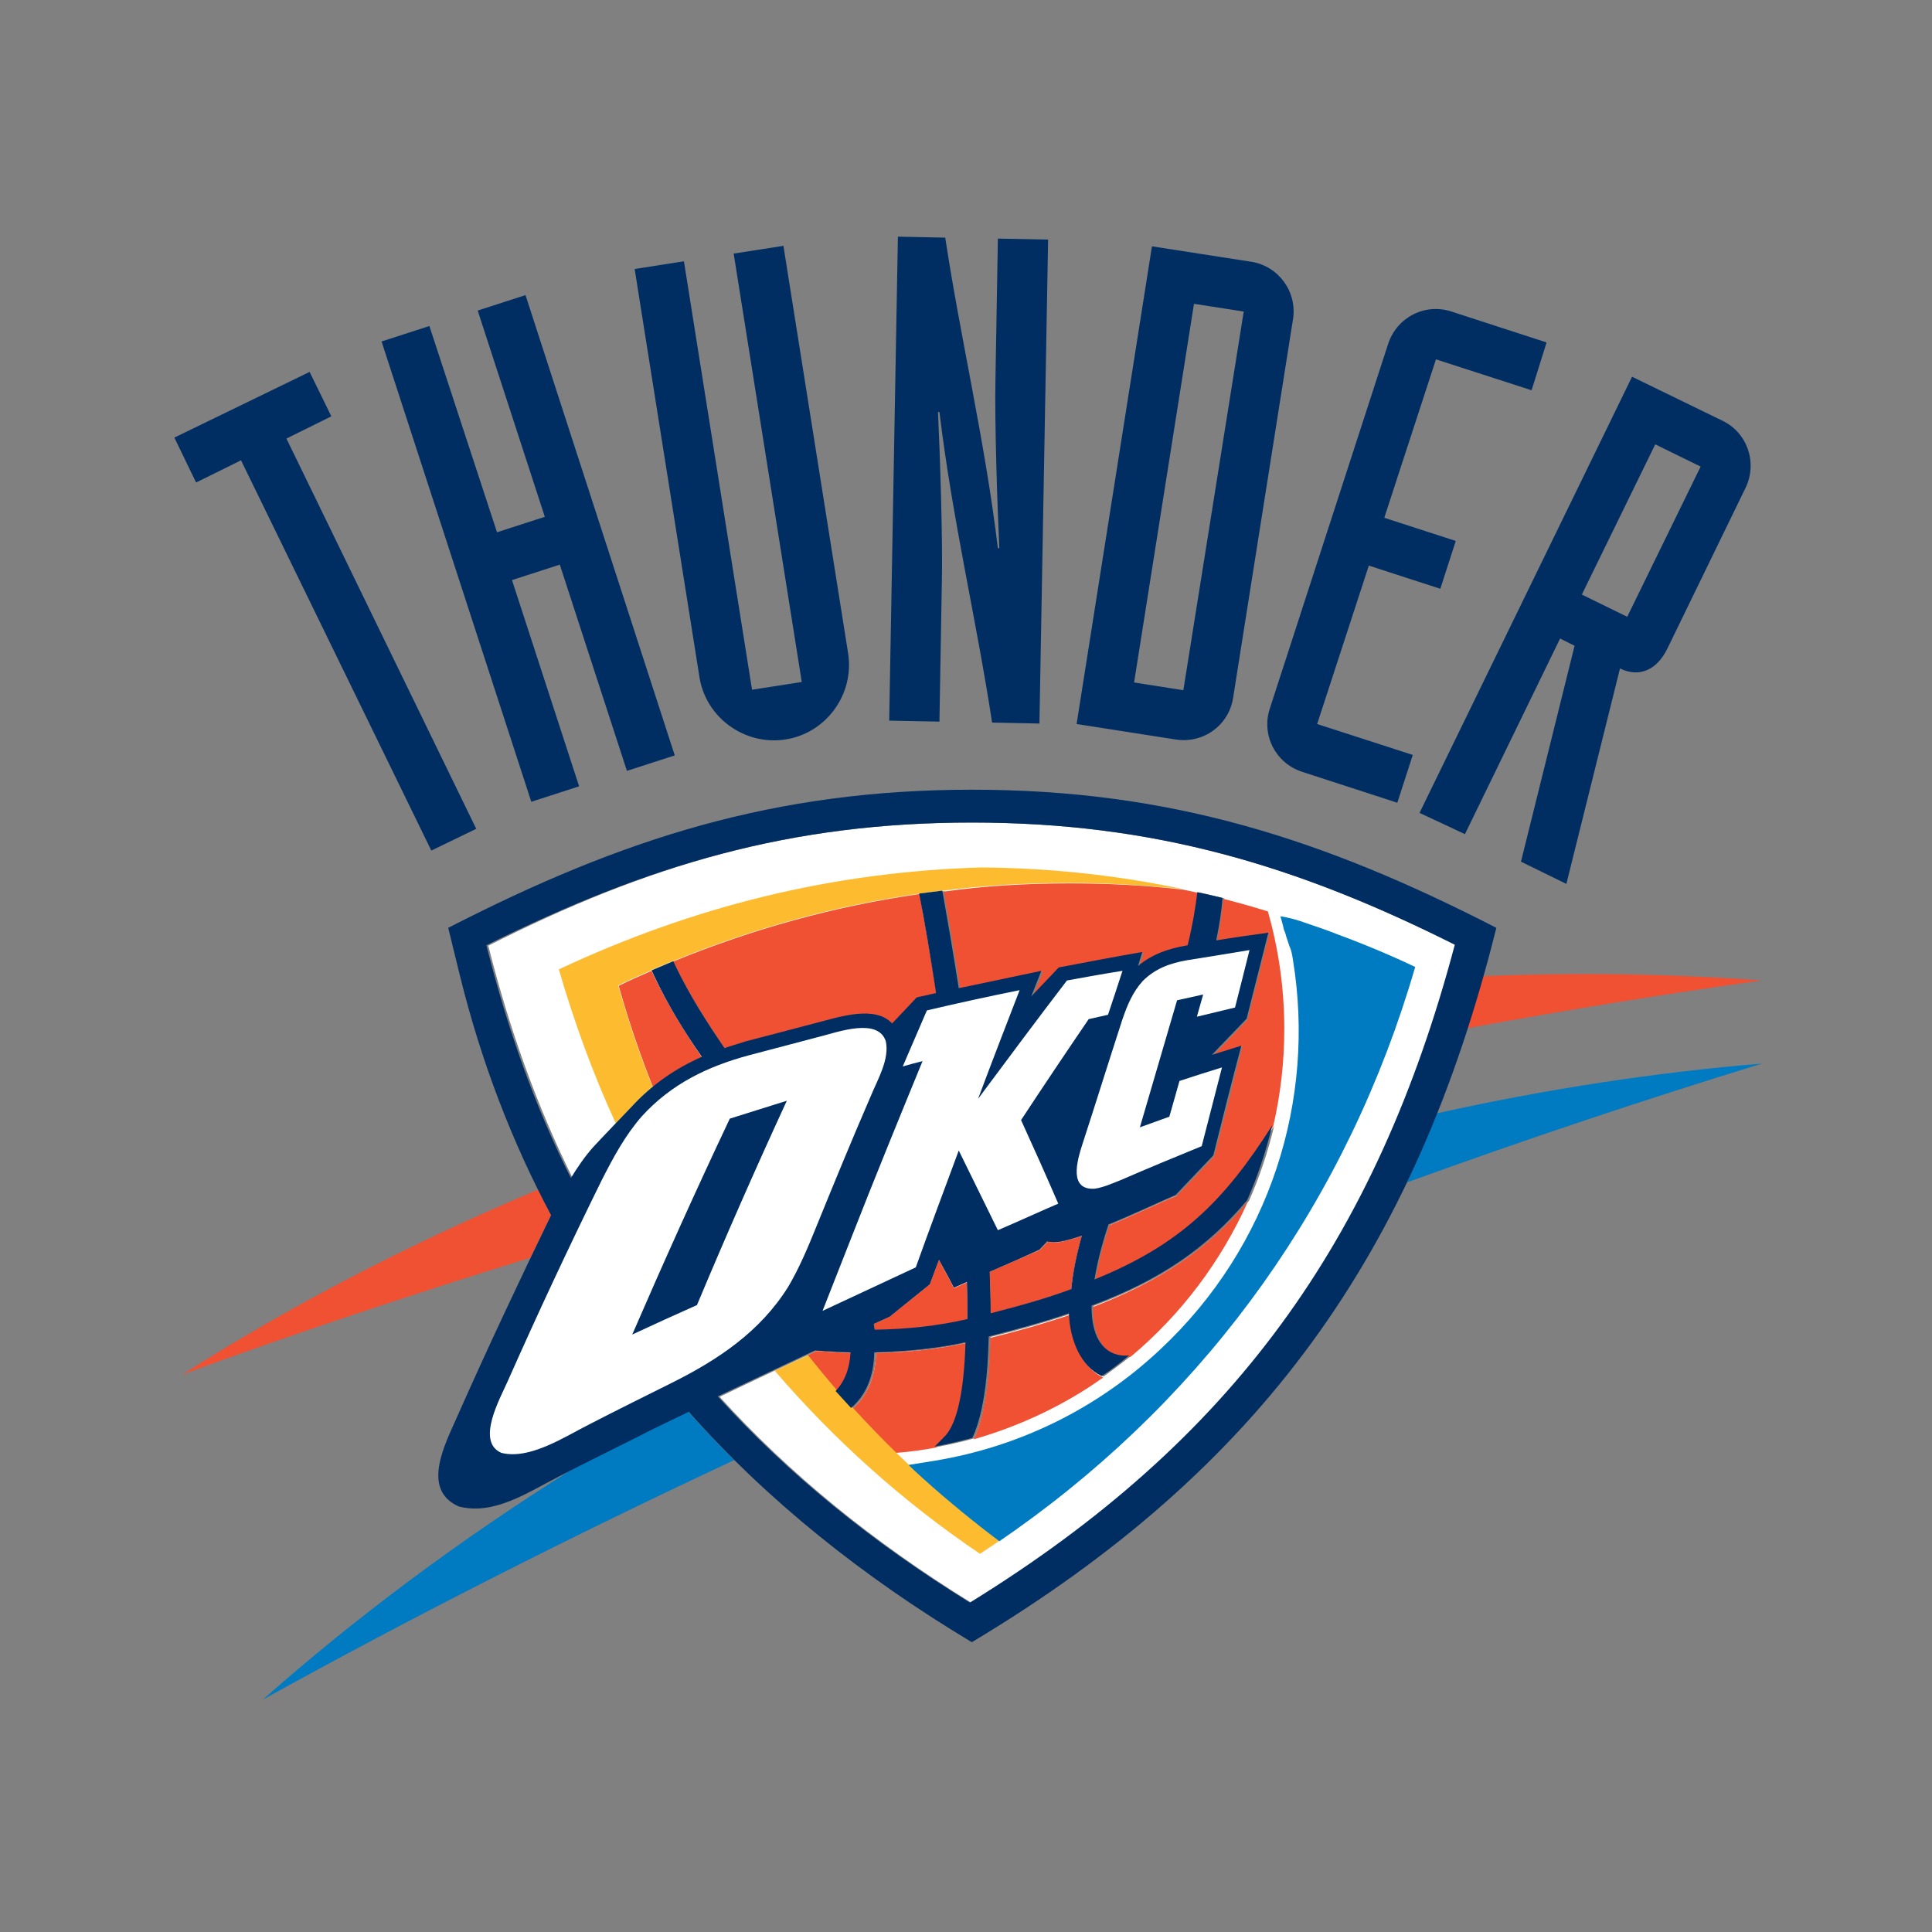
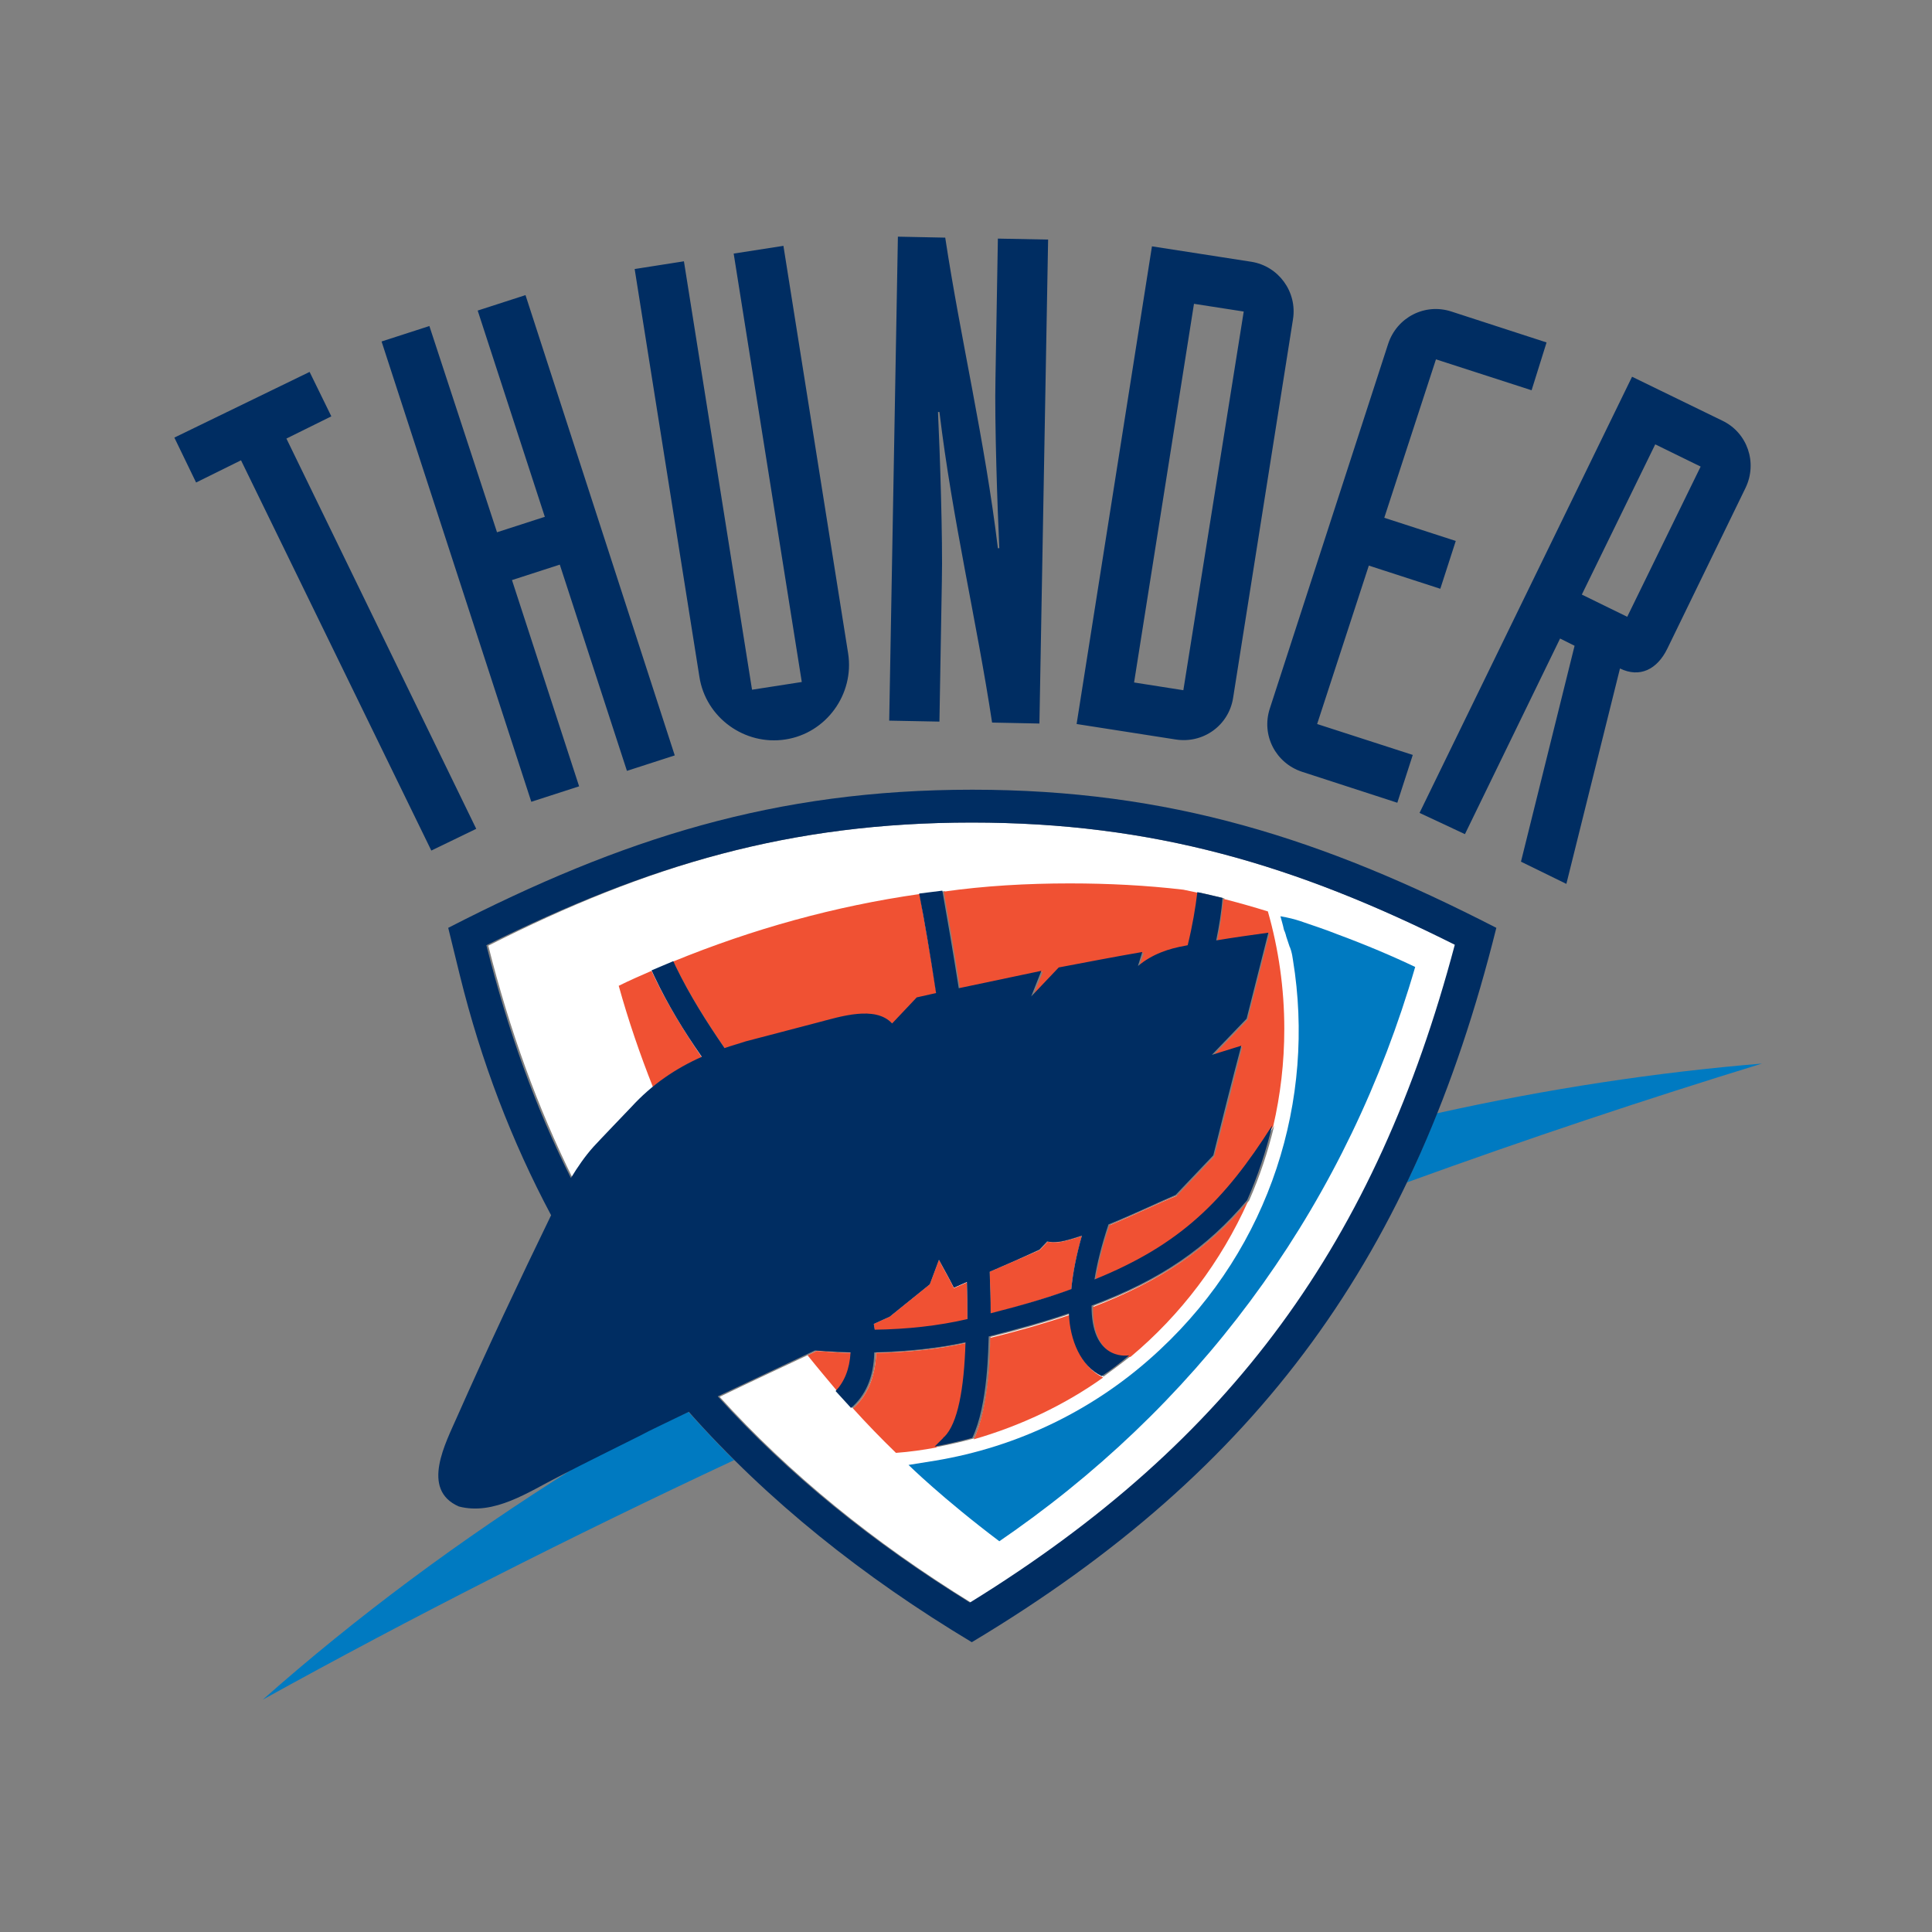
<svg xmlns="http://www.w3.org/2000/svg" version="1.1" id="Calque_1" x="0px" y="0px" viewBox="0 0 400 400" style="enable-background:new 0 0 400 400;" xml:space="preserve">
  <rect x="0" y="0" width="400" height="400" fill="#808080" stroke="none" />
  <style type="text/css">
	.st0{fill:#002D62;}
	.st1{fill:#007AC1;}
	.st2{fill:#F05133;}
	.st3{fill:#FFFFFF;}
	.st4{fill:#FDBB30;}
</style>
  <path class="st0" d="M342.7,92l-15.2,31.1l9.4,4.6l15.2-31.1L342.7,92z M293.9,168.3l44-90.3l18.7,9.1c5.2,2.5,7.3,8.7,4.8,13.9  l-16.2,33.3c-2.1,4.3-5.7,6.1-9.8,4.1L324.3,183l-9.4-4.6l11.1-44.7l-3-1.5l-19.7,40.5L293.9,168.3z M320.2,70.9l-19.7-6.4  c-5.5-1.8-11.3,1.2-13.1,6.7l-24.5,75.5c-1.8,5.5,1.2,11.3,6.7,13.1l19.7,6.4l3.2-9.9l-19.8-6.4l10.7-32.8l14.8,4.8l3.2-9.9  l-14.8-4.8l10.7-32.8l19.8,6.4L320.2,70.9z M247.2,62.9l10.3,1.6L245,142.9l-10.2-1.6L247.2,62.9z M222.9,149.9l20.5,3.2  c5.7,0.9,11-2.9,11.9-8.6l12.4-78.4c0.9-5.7-3-11-8.6-11.9L238.5,51L222.9,149.9z M184.1,149.2l10.4,0.2l0.5-29  c0.2-8.8-0.4-26.7-0.8-35.1h0.3c2.7,22.4,7.7,43.2,10.9,64.3l9.8,0.2L217,49.6l-10.4-0.2l-0.5,29c-0.2,8.8,0.4,26.7,0.8,35.1h-0.3  c-2.7-22.4-7.7-43.2-10.9-64.3l-9.8-0.2L184.1,149.2z M162.2,50.9l-10.3,1.6l14.1,88.7l-10.3,1.6l-14.1-88.7l-10.2,1.6l13.4,84.4  c1.3,8.5,9.4,14.3,17.8,13c8.5-1.3,14.3-9.4,13-17.8L162.2,50.9z M110,166l9.9-3.2L106,120.1l9.9-3.2l13.9,42.7l9.9-3.2l-30.9-95.3  l-9.9,3.2l13.9,42.7l-9.9,3.2l-14-42.7L79,70.7L110,166z M89.3,176.1l9.3-4.5L59.3,90.8l9.3-4.6L64.1,77l-28,13.6l4.5,9.3l9.3-4.6  L89.3,176.1z" />
  <path class="st1" d="M297.5,230.5c23-5.1,45.5-8.5,67.3-10.3c-24.1,7.4-48.7,15.6-73.5,24.6C293.5,240.2,295.5,235.4,297.5,230.5   M54.4,351.9c19.2-17,40.9-33.2,64.7-48.1c4.5-2.3,8.9-4.5,13.4-6.7c1.8-0.9,5.5-2.7,10-4.8c3.1,3.4,6.2,6.8,9.5,10  C118,318.2,85.3,334.8,54.4,351.9" />
-   <path class="st2" d="M307,202.1c19.9-0.8,39.2-0.5,57.7,0.9c-20,2.8-40.3,6.1-61,9.9C304.9,209.4,306,205.8,307,202.1 M37.7,284.6  c22.3-14.2,47-27.1,73.7-38.3c0.9,1.8,1.8,3.6,2.7,5.3c-1.4,2.9-2.9,5.9-4.3,8.8C85,268.1,60.9,276.1,37.7,284.6" />
  <path class="st3" d="M180.9,274.1l3.3-1.5l8.3-6.7l1.9-5.1c1.2,2.5,1.9,3.4,3.1,5.8l2.7-1.2c0.1,2.7,0.1,5.2,0.1,7.7  c-6,1.4-12.5,2.1-19.2,2.2L180.9,274.1z M204.9,263.3c3.5-1.5,6.9-3,10.4-4.5l1.6-1.7c0.7,0.1,1.5,0.1,2.4,0.1  c1.3-0.2,3-0.7,4.8-1.3c-1.2,4.2-1.9,7.9-2.2,11.1c-4.9,1.7-10.4,3.4-16.7,5C205.1,269.1,205,266.3,204.9,263.3 M201.2,170.3  c37.6,0,67.1,8.8,100.4,25.4c-16.3,61.4-46.1,102.7-100.4,136.2c-20.4-12.6-37.7-26.7-52.2-42.7c6.4-3.1,13.7-6.5,20.1-9.5  c2.6,0.2,5,0.4,7.4,0.4c-0.1,3.5-1.3,6.1-3.1,8c1,1.2,2.1,2.4,3.2,3.5c2.8-2.5,4.6-6.2,4.8-11.5c6.6-0.1,13-0.8,18.9-2.1  c-0.3,9.7-1.7,16.8-4.4,19.6c-0.1,0.1-0.2,0.2-0.2,0.2c-0.7,0.8-1.3,1.3-1.8,1.8c2.6-0.5,5.3-1.1,7.8-1.8c3.3-6.9,3.4-18.9,3.4-21  c6.1-1.5,11.6-3.1,16.6-4.8c0.2,5.6,2.5,11,6.8,13c1.9-1.4,3.8-2.8,5.7-4.3c-1.1,0.2-7.9,0.6-7.8-10.3c14.5-5.5,23.9-12,32.2-21.8  c2.2-5,3.9-10.1,5.2-15.5c-9.9,15.6-19,24.7-36.8,31.9c0.5-3.2,1.4-6.9,2.9-11.4c5.2-2.2,10.6-4.8,13.9-6.1l7.8-8.2  c2-7.6,3.9-15.1,5.8-22.7l-6.1,1.9l7.2-7.5c1.5-5.9,3-11.9,4.5-17.8c-3.6,0.5-7.2,1.1-10.8,1.6c0.6-3,1-5.9,1.3-8.8  c-1.7-0.4-3.5-0.9-5.2-1.2c-0.4,3.3-1,6.9-2,11l-0.5,0.1c-3.4,0.6-6.8,1.7-9.8,4.2l1-2.9c-5.8,1-11.5,2.1-17.3,3.2l-5.7,6l0.2-0.5  l1.9-4.8c-5.7,1.2-11.4,2.4-17.1,3.6c-1.2-7.7-2.4-14.6-3.4-20.2c-1.6,0.2-3.2,0.4-4.8,0.6c1,5.7,2.3,12.8,3.5,20.6l-4,0.9l-5.1,5.4  c-3.6-3.8-10.9-1.4-15.5-0.2c-5,1.3-9.9,2.6-14.9,3.9c-1.5,0.4-3,0.9-4.4,1.4c-3.7-5.4-7.2-10.9-10.1-16.9l-0.5-1.1  c-1.5,0.6-3,1.2-4.5,1.9l0.6,1.3c2.8,5.8,6.2,11.3,9.8,16.6c-5.3,2.4-10.3,5.7-14.6,10.4c0,0-7,7.3-7.8,8.2  c-1.8,2.1-3.4,4.3-4.7,6.5c-7.3-14.7-13.1-30.7-17.5-48.2C134.1,179.1,163.6,170.3,201.2,170.3" />
  <path class="st2" d="M180.9,274.1l3.3-1.5l8.3-6.7l1.9-5.1c1.2,2.5,1.9,3.4,3.1,5.9l2.7-1.2c0.1,2.7,0.1,5.2,0.1,7.7  c-6,1.4-12.5,2.1-19.2,2.2L180.9,274.1z M204.9,263.3c3.5-1.5,6.9-3,10.4-4.5l1.6-1.7c0.7,0.1,1.5,0.1,2.3,0.1  c1.3-0.2,3-0.7,4.8-1.3c-1.2,4.2-1.9,7.9-2.2,11.1c-4.9,1.7-10.4,3.4-16.7,5C205.1,269.1,205,266.3,204.9,263.3 M139.3,199.1  c16.6-6.8,33.6-11.5,51.1-14c1,5.7,2.3,12.8,3.5,20.6l-4,0.9l-5.1,5.4c-3.6-3.8-10.9-1.4-15.4-0.2c-5,1.3-9.9,2.6-14.9,3.9  c-1.5,0.4-3,0.9-4.4,1.4c-3.7-5.4-7.2-10.9-10.1-16.8L139.3,199.1z M135.2,225.1c-2.7-6.8-5.1-13.8-7.1-21c2.2-1.1,4.5-2.1,6.8-3.1  l0.6,1.3c2.8,5.8,6.2,11.3,9.8,16.6C141.7,220.5,138.3,222.5,135.2,225.1 M173.4,288.1c-2.1-2.5-4.2-5-6.2-7.5l1.9-0.9  c2.6,0.2,5.1,0.4,7.4,0.4C176.3,283.6,175.2,286.2,173.4,288.1 M193.8,299.7c-2.7,0.5-5.5,0.9-8.3,1.1c-3.1-3-6.1-6.1-8.9-9.2  c2.8-2.5,4.6-6.2,4.8-11.5c6.6-0.1,13-0.8,18.9-2.1c-0.3,9.7-1.7,16.8-4.4,19.6c-0.1,0.1-0.2,0.2-0.2,0.2  C194.9,298.7,194.3,299.3,193.8,299.7 M228.4,285.2c-8,5.7-17.1,10-26.8,12.8c3.3-6.9,3.4-18.9,3.4-21c6.1-1.5,11.6-3.1,16.6-4.8  C221.8,277.8,224.1,283.2,228.4,285.2 M258.4,248.7c-5.6,12.5-13.9,23.5-24.3,32.2c-1.1,0.2-7.9,0.6-7.8-10.3  C240.7,265,250.1,258.5,258.4,248.7 M221.5,182.9c8,0,15.8,0.4,23.5,1.3c5.9,1.2,11.7,2.7,17.5,4.5c2.2,7.7,3.4,15.9,3.4,24.3  c0,7-0.8,13.7-2.3,20.2c-9.9,15.6-19,24.7-36.8,31.9c0.5-3.2,1.4-6.9,2.9-11.4c5.2-2.2,10.6-4.8,13.9-6.1l7.8-8.2  c2-7.6,3.9-15.1,5.8-22.7l-6.1,1.9l7.2-7.5c1.5-5.9,3-11.9,4.5-17.8c-3.6,0.5-7.2,1.1-10.8,1.6c0.6-3,1-5.9,1.3-8.8  c-1.7-0.4-3.5-0.9-5.2-1.2c-0.4,3.3-1,6.9-2,11l-0.5,0.1c-3.4,0.6-6.8,1.7-9.8,4.2l1-2.9c-5.8,1-11.5,2.1-17.3,3.2l-5.7,6l0.2-0.5  l1.9-4.8c-5.7,1.2-11.4,2.4-17.1,3.6c-1.2-7.7-2.4-14.6-3.4-20.2C203.8,183.4,212.6,182.9,221.5,182.9" />
-   <path class="st4" d="M127.5,232.6c-4.7-10.2-8.6-20.9-11.8-31.9c27.9-13.1,56.7-20.2,87.4-21.1c14.3,0.1,28.2,1.6,41.9,4.5  c-7.7-0.8-15.6-1.3-23.5-1.3c-8.9,0-17.7,0.5-26.3,1.6c-1.6,0.2-3.2,0.4-4.8,0.6c-17.5,2.5-34.5,7.2-51.1,14c-1.5,0.6-3,1.2-4.5,1.9  c-2.3,1-4.5,2-6.8,3.1c2,7.2,4.4,14.2,7.1,21c-1.5,1.3-3,2.7-4.4,4.2L127.5,232.6z M202.9,321.7c-16-10.8-30.2-23.6-42.5-37.9  l6.9-3.2c2,2.5,4.1,5.1,6.2,7.5c1,1.2,2.1,2.4,3.2,3.5c9.1,10,19.2,19.2,30.2,27.4C205.5,320,204.2,320.8,202.9,321.7" />
  <path class="st0" d="M180.9,274.1l0.2,1.2c6.7-0.1,13.2-0.8,19.2-2.2c0-2.5,0-5-0.1-7.7l-2.7,1.2c-1.2-2.4-1.8-3.4-3.1-5.8l-1.9,5.1  l-8.3,6.7L180.9,274.1z M204.9,263.3c0.1,3,0.2,5.8,0.2,8.6c6.3-1.6,11.8-3.2,16.7-5c0.3-3.2,1-6.9,2.2-11.1  c-1.8,0.6-3.4,1.1-4.8,1.3c-0.9,0.1-1.7,0.1-2.4-0.1l-1.6,1.7C211.8,260.3,208.4,261.8,204.9,263.3 M201.2,170.3  c-37.6,0-67.1,8.8-100.5,25.4c4.4,17.5,10.1,33.5,17.5,48.2c1.4-2.3,2.9-4.5,4.7-6.5c0.8-0.9,7.8-8.2,7.8-8.2  c4.3-4.7,9.2-8,14.6-10.4c-3.7-5.3-7-10.7-9.8-16.6l-0.6-1.3c1.5-0.6,3-1.3,4.5-1.9l0.5,1.1c2.9,6,6.4,11.5,10.1,16.9  c1.4-0.5,2.9-0.9,4.4-1.4c5-1.3,9.9-2.6,14.9-3.9c4.6-1.2,11.9-3.6,15.4,0.2l5.1-5.4l4-0.9c-1.2-7.9-2.4-15-3.5-20.6l4.8-0.6  c1,5.6,2.2,12.6,3.4,20.2c5.7-1.2,11.4-2.4,17.1-3.6l-1.9,4.8l-0.2,0.5l5.7-6c5.8-1.1,11.5-2.2,17.3-3.2l-0.9,2.9  c3-2.5,6.4-3.6,9.8-4.2l0.5-0.1c1-4.1,1.6-7.7,2-11c1.7,0.4,3.5,0.8,5.2,1.2c-0.2,2.9-0.7,5.9-1.3,8.8c3.6-0.6,7.2-1.1,10.8-1.6  c-1.5,5.9-3,11.9-4.5,17.8l-7.2,7.5l6.1-1.9c-2,7.5-3.9,15.1-5.8,22.7l-7.8,8.2c-3.3,1.4-8.7,4-13.9,6.1c-1.5,4.5-2.4,8.3-2.9,11.4  c17.8-7.2,26.9-16.3,36.8-31.9c-1.3,5.4-3,10.5-5.2,15.5c-8.3,9.8-17.7,16.4-32.2,21.8c-0.1,11,6.8,10.5,7.8,10.3  c-1.8,1.5-3.7,3-5.7,4.3c-4.3-2-6.6-7.4-6.8-13c-4.9,1.7-10.4,3.2-16.6,4.8c-0.1,2.1-0.1,14.1-3.4,21c-2.6,0.7-5.2,1.3-7.8,1.8  c0.5-0.5,1.1-1.1,1.8-1.8c0-0.1,0.1-0.2,0.2-0.2c2.8-2.8,4.1-9.9,4.4-19.6c-5.9,1.3-12.3,1.9-18.9,2.1c-0.1,5.3-1.9,9-4.8,11.5  c-1.1-1.2-2.1-2.3-3.2-3.5c1.8-1.9,2.9-4.5,3.1-8c-2.3-0.1-4.8-0.2-7.4-0.4c-6.4,3-13.7,6.5-20.1,9.5c14.5,16,31.8,30.1,52.2,42.7  c54.3-33.5,84.1-74.8,100.4-136.2C268.3,179.1,238.8,170.3,201.2,170.3 M92.8,192.1c36-18.5,67.6-28.6,108.5-28.6  c40.8,0,72.5,10.1,108.5,28.6C293,259.5,261,304.2,201.2,340c-22.5-13.5-42.3-29.3-58.6-47.7c-4.5,2.2-8.2,3.9-10,4.9  c-5.6,2.8-11.3,5.6-16.9,8.5c-6.3,3.2-13.4,8.1-20.7,6.2c-8-3.5-2.7-13.2-0.3-18.7c6.2-14,12.7-27.8,19.4-41.6  c-8.1-15.2-14.5-31.8-18.9-49.7L92.8,192.1z" />
-   <path class="st3" d="M245.8,198.8c-3.5,0.6-6.6,1.7-9.2,4.3c-2.1,2.3-3.2,5-4.2,7.9c-2.8,8.6-5.5,17.3-8.3,25.9  c-1.1,3.4-2.9,9.6,2.6,9.2c1.9-0.3,3.6-1.1,5.4-1.8c5.5-2.4,11.1-4.7,16.7-7c1.4-5.4,2.8-10.9,4.2-16.3c-2.9,0.9-5.8,1.8-8.8,2.8  c-0.7,2.5-1.4,4.9-2.1,7.4c-2,0.7-4.1,1.5-6.1,2.2c2.6-8.8,5.1-17.5,7.7-26.3l5.4-1.2c-0.4,1.5-0.9,3.1-1.3,4.6  c2.6-0.6,5.3-1.3,7.9-1.9c1-3.9,2-7.9,3-11.9C254.5,197.4,250.2,198.1,245.8,198.8 M220.9,203c-6.2,8.1-12.3,16.3-18.4,24.5  c2.8-7.5,5.7-15,8.6-22.5c-6.4,1.3-12.9,2.7-19.2,4.2c-1.7,3.9-3.3,7.7-5,11.6c1.4-0.4,2.8-0.8,4.1-1.1c-5,12.2-10,24.4-14.8,36.7  c-2,5-3.9,10-5.9,15c6.4-3,12.9-6,19.3-9c2.9-8.1,5.9-16.1,8.9-24.2c2.7,5.5,5.4,11,8.1,16.5c4.2-1.8,8.3-3.7,12.5-5.5  c-2.5-5.8-5.1-11.6-7.7-17.3c4.6-7,9.3-14,14-20.9c1.3-0.3,2.7-0.6,4-0.9c1-3,2-6,3-9.1C228.6,201.6,224.7,202.3,220.9,203   M144.3,270.2c-4.5,2-8.9,4-13.4,6.1c6.5-15,13.2-29.9,20.2-44.7c3.9-1.2,7.9-2.5,11.8-3.7C156.4,242,150.2,256.1,144.3,270.2   M155,218.5c-8.5,2.3-16,5.9-22.1,12.6c-3.5,4-5.9,8.5-8.3,13.2c-6.8,13.8-13.3,27.7-19.5,41.7c-1.6,3.6-6.6,12.5-1.3,14.8  c5.9,1.5,13.2-3.4,18.4-6c5.6-2.9,11.3-5.7,16.9-8.5c9.6-4.8,18.3-10.6,24.1-19.9c2.3-3.9,4.1-8.2,5.8-12.4  c3.7-9.1,7.4-18.1,11.3-27.1c1.4-3.4,3.9-7.6,3.1-11.3c-1.6-5-10-1.9-13.6-1C164.9,215.9,159.9,217.2,155,218.5" />
  <path class="st1" d="M269.6,191.3c2.5,0.8,5,1.7,7.4,2.6C274.6,193,272.1,192.1,269.6,191.3 M269.2,190.7c2.6,0.9,5.1,1.7,7.6,2.7  c6.2,2.3,11.6,4.6,16.2,6.8c-13.9,47.9-42.5,88-82.8,116.6l-3.3,2.3c-11.8-8.9-18.8-15.8-18.8-15.8l5.6-0.9  c16.8-2.8,33.1-10.4,46.5-23c22.9-21.4,32.2-51.8,27.5-80.6c-0.1-0.7-0.2-1.3-0.4-2l-0.1-0.3l-0.1-0.3L267,196l-0.1-0.3l-0.1-0.3  l-0.1-0.3l-0.1-0.3l-0.1-0.3l-0.1-0.3l-0.1-0.3l-0.1-0.4l-0.1-0.3l-0.1-0.3l-0.1-0.2l-0.1-0.3c-0.2-1-0.5-1.9-0.7-2.7  C266.8,190,268,190.3,269.2,190.7" />
</svg>